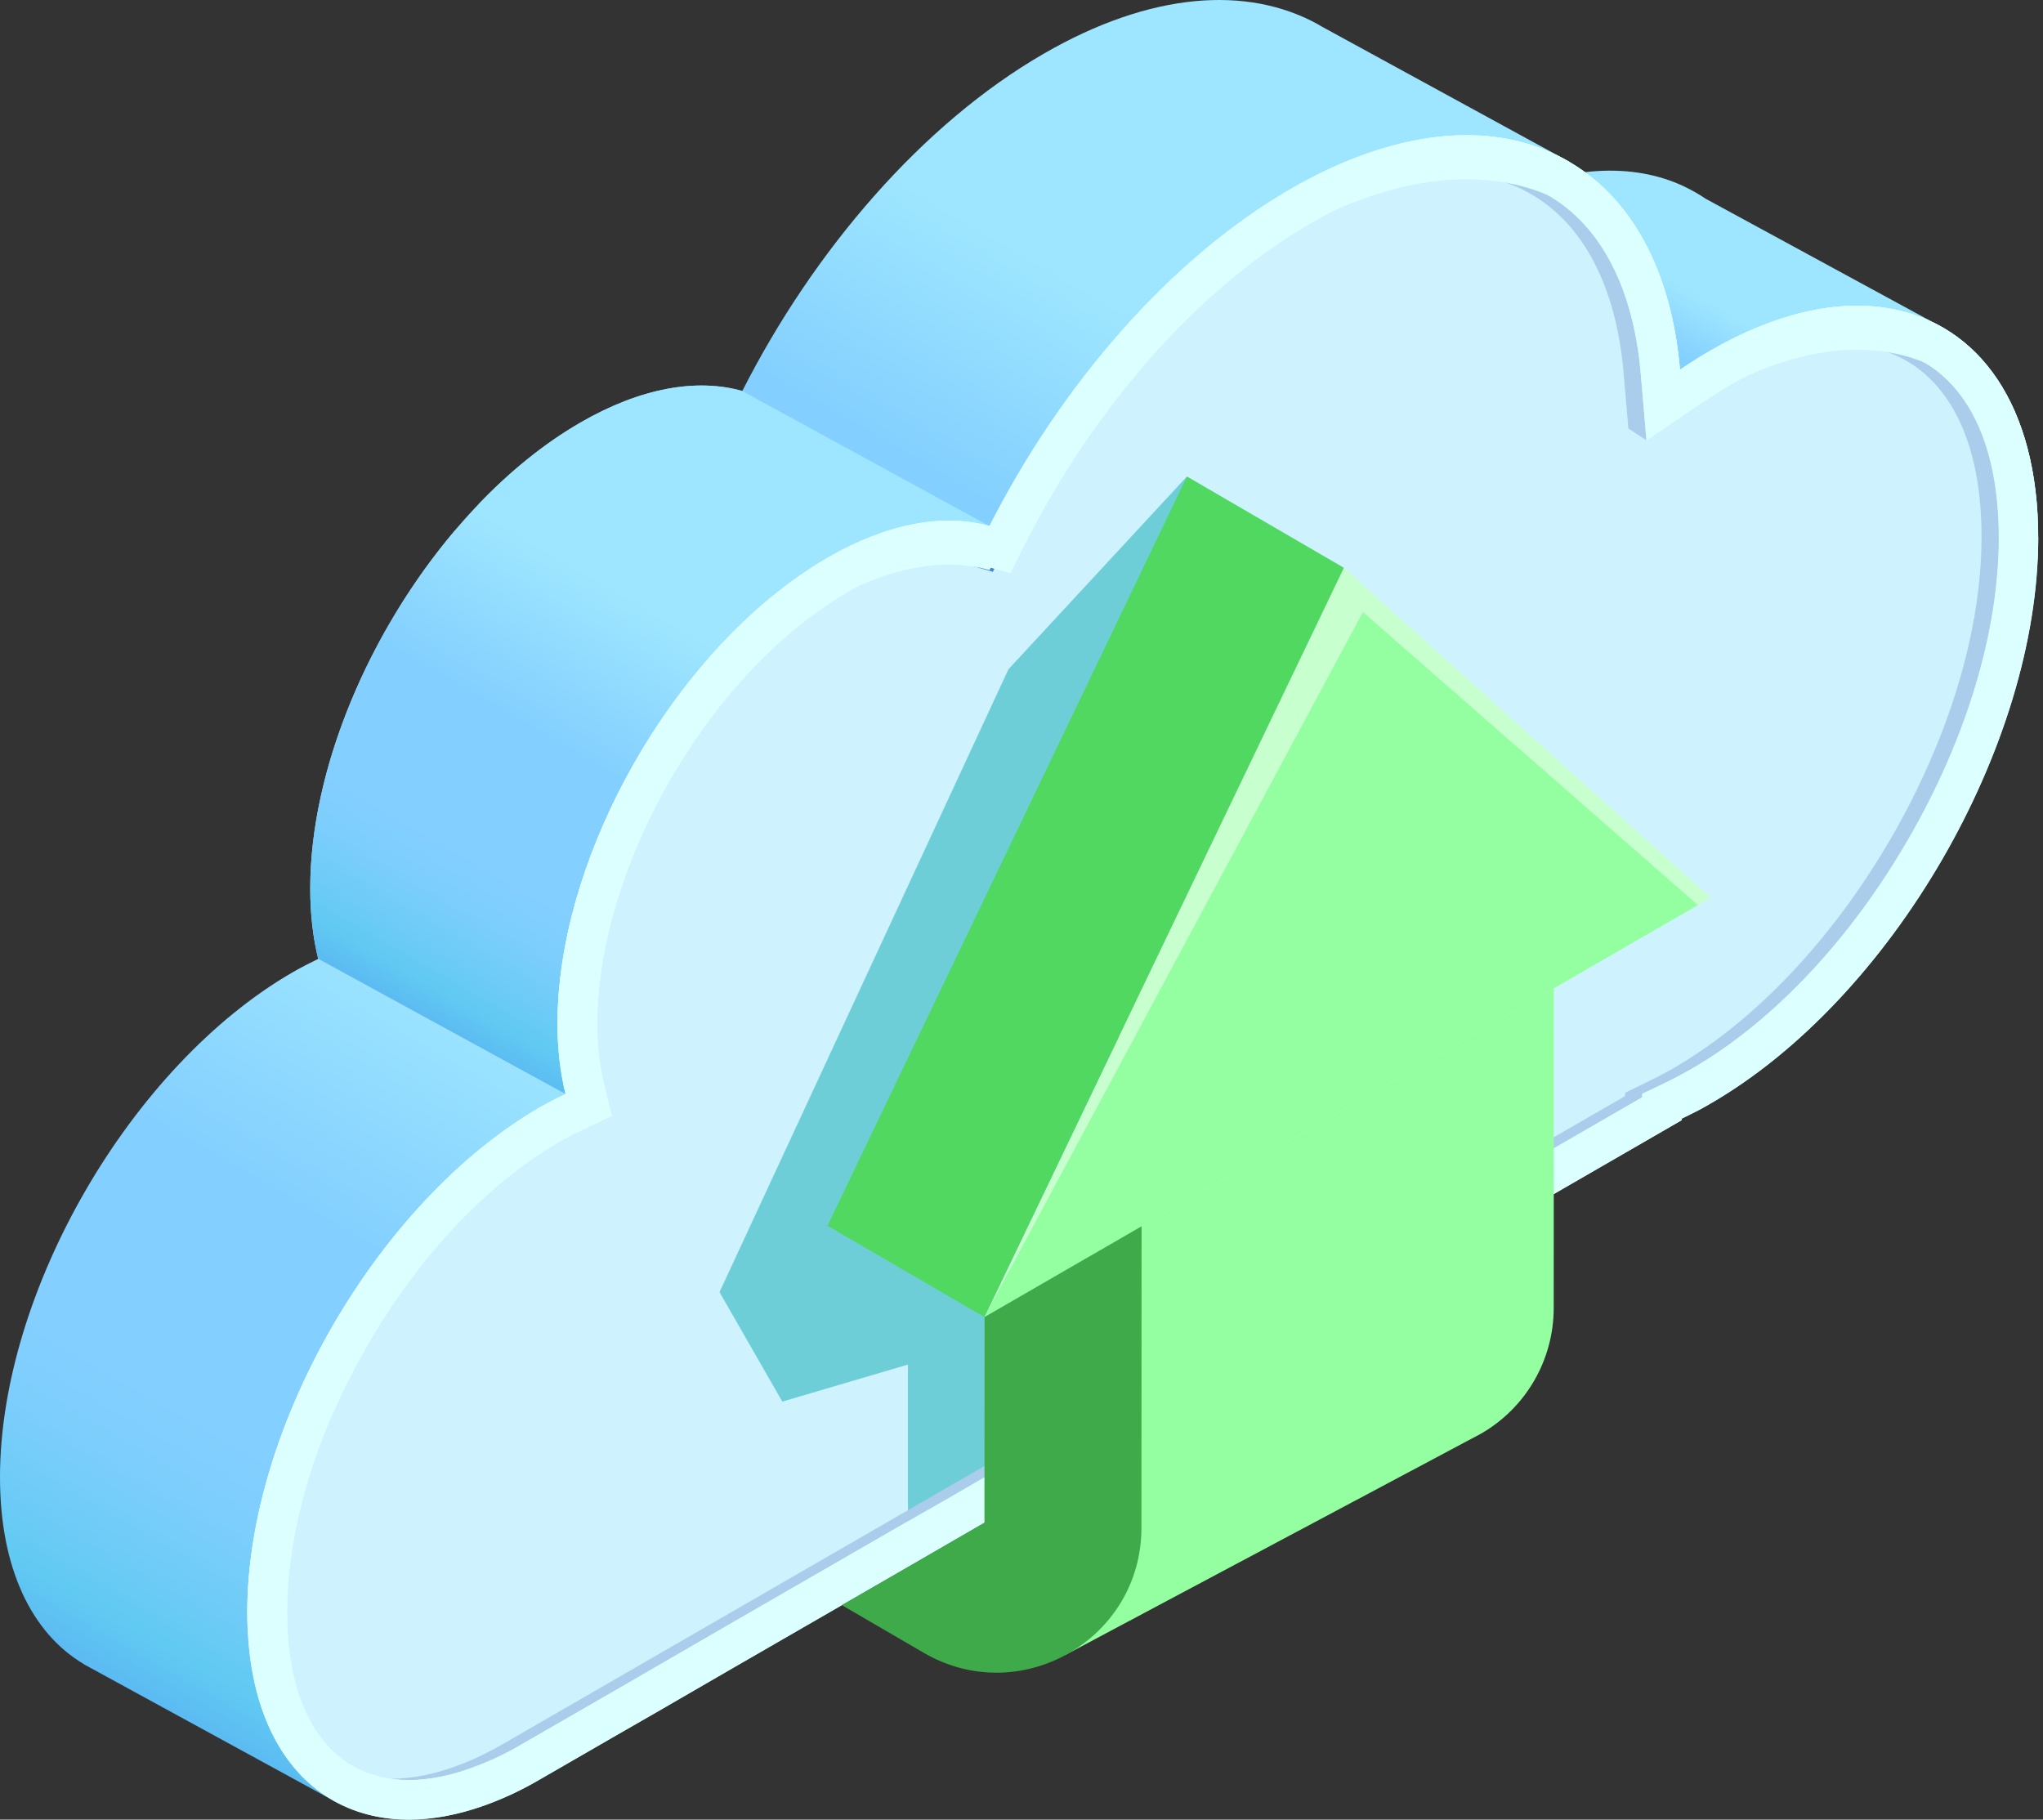
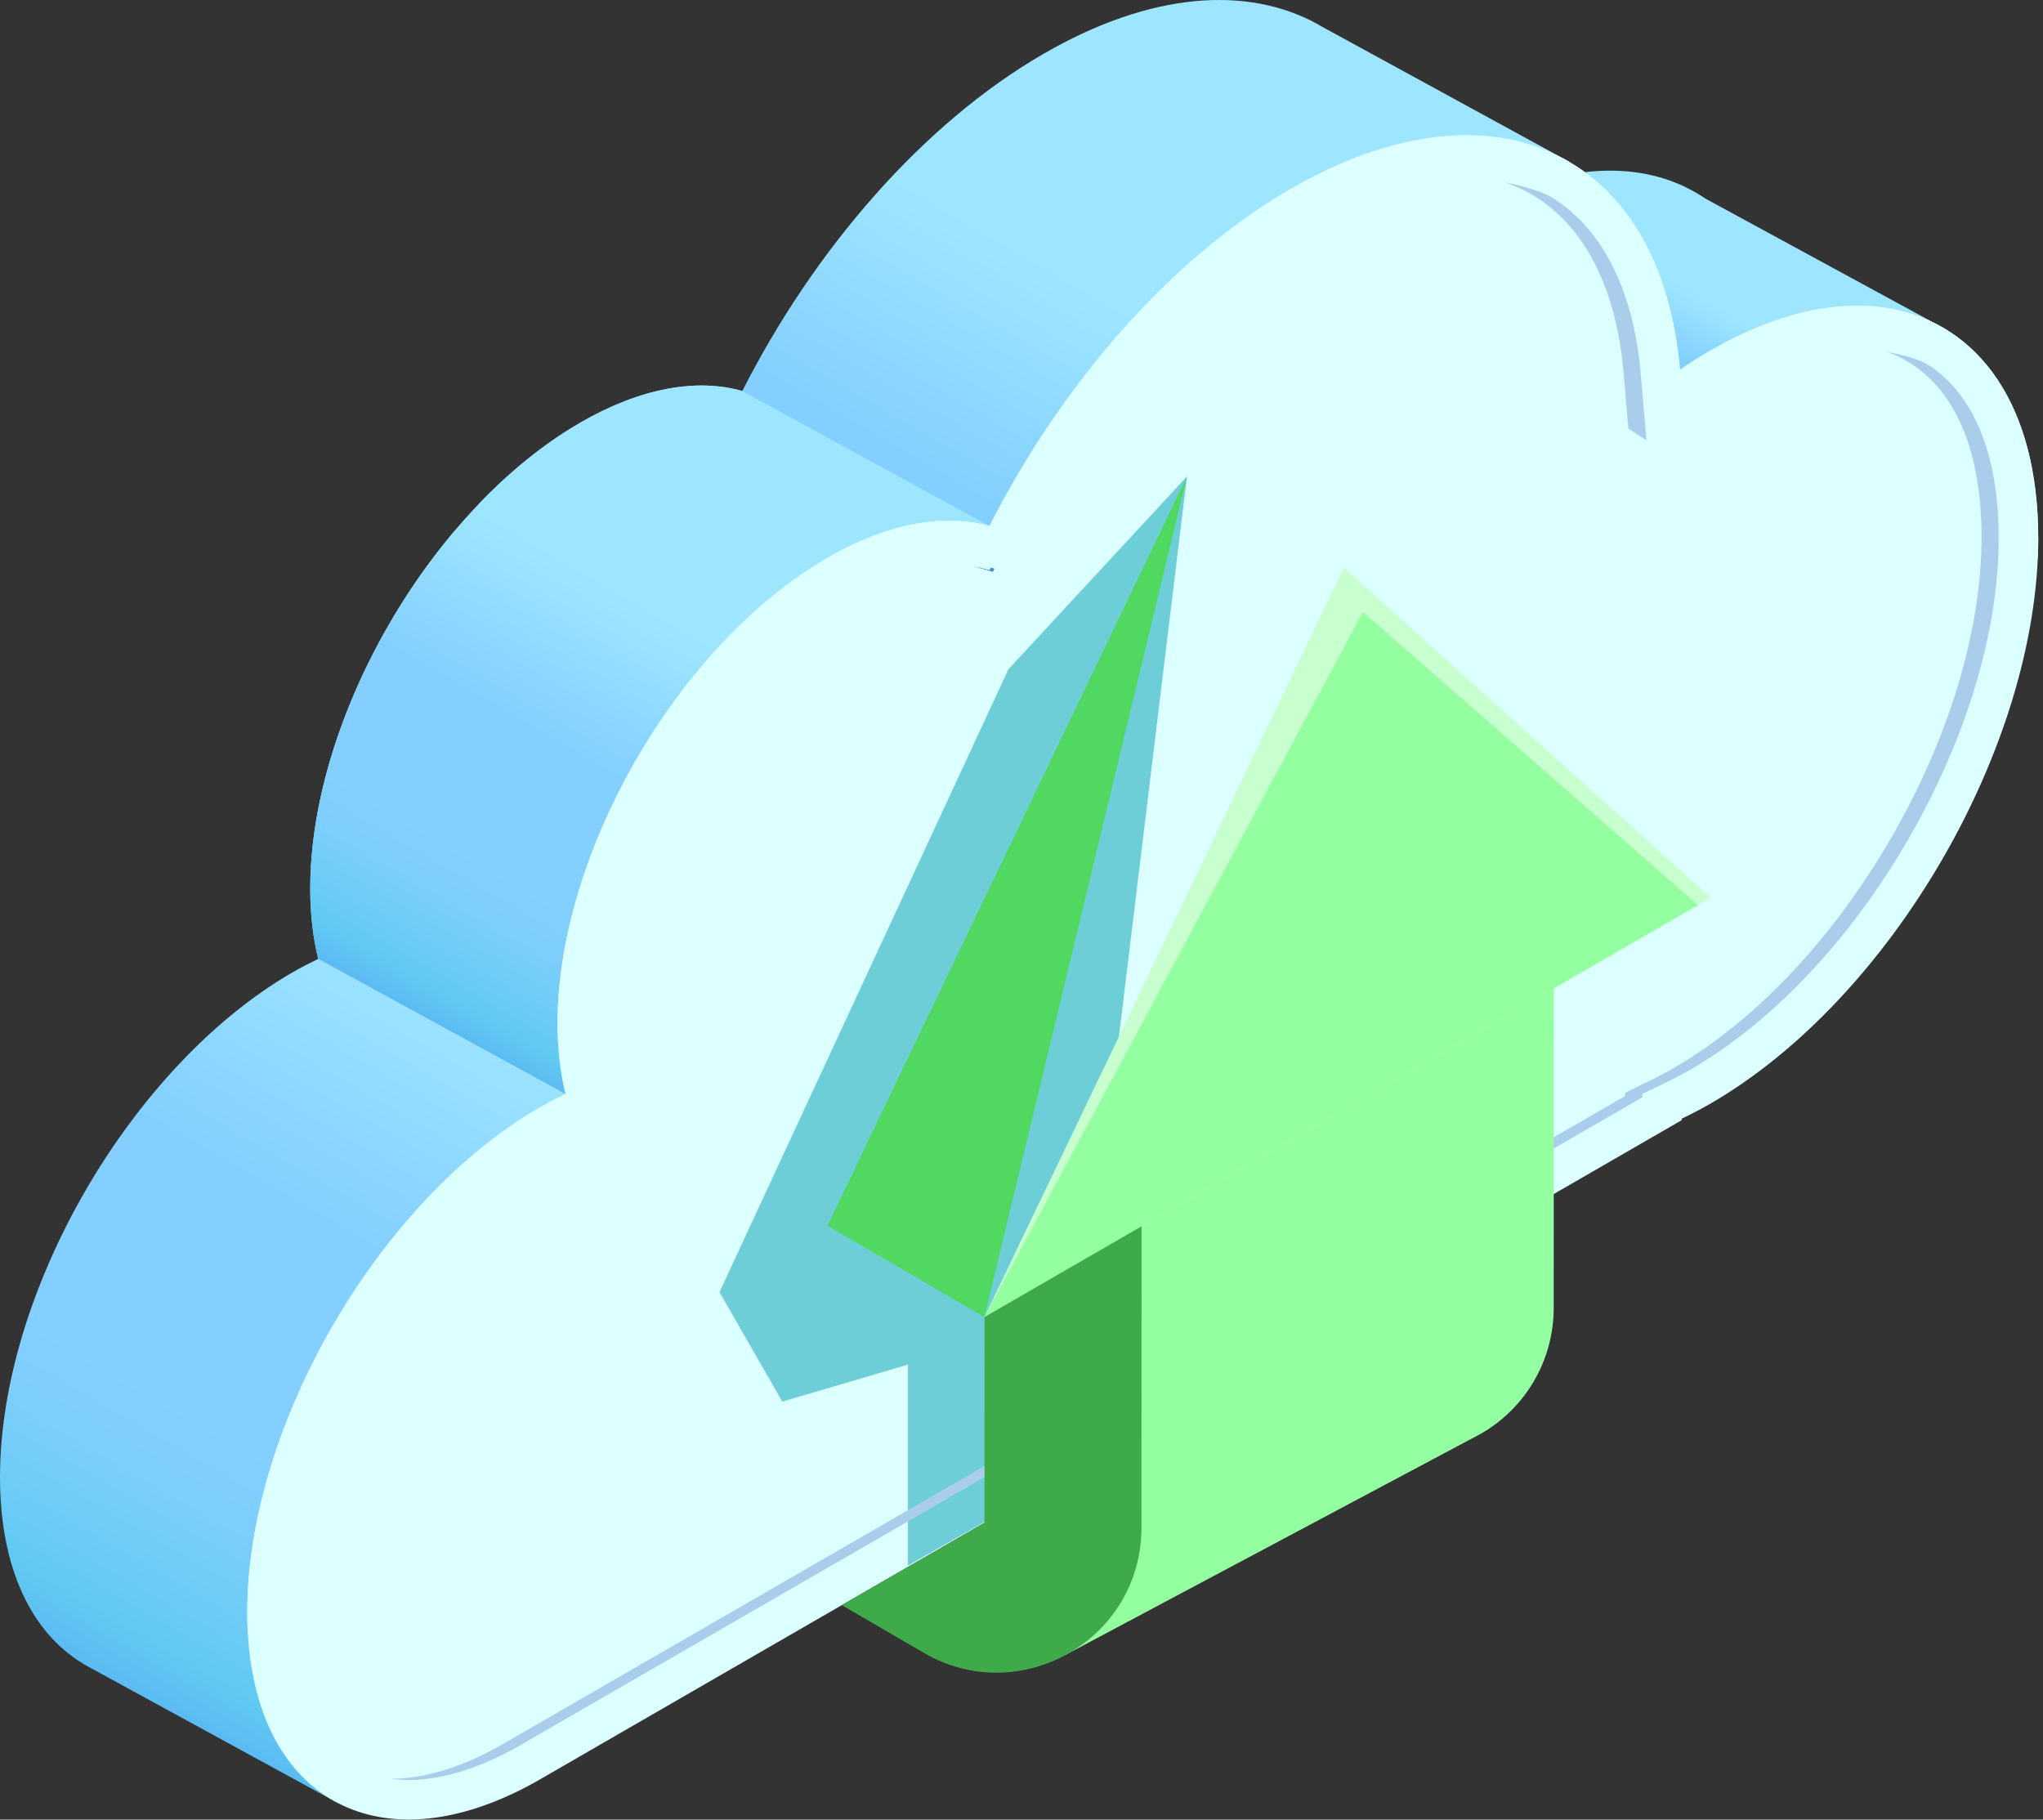
<svg xmlns="http://www.w3.org/2000/svg" width="384" height="342" viewBox="0 0 384 342" fill="none">
  <rect x="0" y="0" width="384" height="342" fill="#333333" stroke="none" />
  <path d="M308.656 88.903C316.941 94.676 327.878 98.225 337.607 100.705C341.52 101.71 345.475 102.362 349.431 102.683C350.543 97.37 351.259 92.088 351.505 86.936C369.508 87.032 365.906 61.983 365.906 61.983L320.608 37.362C319.422 36.549 318.16 35.833 316.866 35.202L316.727 35.127C306.967 30.445 294.287 31.022 280.271 37.736C272.959 51.944 296.447 80.403 308.656 88.903Z" fill="url(#paint0_linear_3071_22697)" />
  <path d="M70.025 316.16L222.242 228.281C209.178 215.89 196.606 202.986 183.317 190.82C166.158 175.105 148.154 160.148 132.118 143.267C121.032 131.603 96.239 111.654 85.602 99.606C69.384 118.689 58.308 144.561 58.308 167.012C58.308 171.865 58.832 176.281 59.805 180.225C58.233 180.985 56.64 181.797 55.026 182.727C24.642 200.26 0 242.767 0 277.641C0 294.832 5.998 306.955 15.705 312.739H15.684L16.047 312.953C16.09 312.974 16.133 313.006 16.186 313.028L63.354 338.793L70.731 317.935L66.316 318.149C67.545 317.529 68.785 316.887 70.036 316.16H70.025Z" fill="url(#paint1_linear_3071_22697)" />
  <path d="M228.058 224.924L230.26 223.652C223.418 218.199 216.597 212.726 209.787 207.23C215.849 213.153 221.9 219.097 228.058 224.924Z" fill="#52A5EA" />
  <path d="M332.657 105.935C321.272 102.525 308.496 98.302 299.804 89.835C289.873 80.149 284.228 63.407 287.264 49.284C286.259 49.915 285.265 50.567 284.27 51.24C283.854 46.472 283.052 42.068 281.897 38.005C289.937 35.354 294.961 30.404 294.961 30.404L248.413 4.981C248.242 4.885 248.071 4.778 247.911 4.682L247.75 4.585C234.494 -2.759 216.287 -1.53 196.199 10.081C173.385 23.252 152.997 46.964 139.526 73.478C131.049 71.072 120.507 72.825 109.09 79.422C102.29 83.345 95.811 88.627 89.889 94.827C101.627 108.084 127.339 129.37 139.794 141.985C142.21 144.433 144.679 146.849 147.16 149.233C147.812 149.265 148.475 149.49 149.084 149.971C178.217 173.234 206.975 197.022 236.161 220.221L284.634 192.232V191.954C286.387 191.109 288.162 190.201 289.958 189.164C316.664 173.747 339.403 141.13 347.978 108.918C342.824 108.437 337.693 107.421 332.679 105.914L332.657 105.935Z" fill="url(#paint2_linear_3071_22697)" />
  <path d="M109.079 79.433C81.047 95.619 58.318 134.822 58.318 166.991C58.318 171.845 58.842 176.26 59.815 180.205L106.299 205.607C226.037 223.257 185.989 98.879 185.989 98.879L139.505 73.488C131.027 71.083 120.486 72.836 109.068 79.433H109.079Z" fill="url(#paint3_linear_3071_22697)" />
  <path d="M383.108 101.081C383.108 140.167 355.504 187.784 321.442 207.455C320.213 208.161 319.016 208.813 317.807 209.412C317.241 209.7 316.674 209.978 316.108 210.246V210.523L236.877 256.27L203.158 275.738L101.52 334.42C98.356 336.248 95.266 337.724 92.24 338.878C66.272 348.821 46.473 334.292 46.473 303.042C46.473 268.158 71.126 225.662 101.509 208.107C103.134 207.177 104.706 206.354 106.288 205.616C105.305 201.661 104.781 197.256 104.781 192.392C104.781 162.863 123.928 127.412 148.752 109.281C150.976 107.656 153.243 106.17 155.541 104.833C166.959 98.248 177.49 96.484 185.967 98.889C199.438 72.386 219.825 48.674 242.64 35.492C250.23 31.12 257.564 28.212 264.449 26.704C275.14 24.331 284.773 25.293 292.748 29.249C305.513 35.535 314.012 49.433 315.755 69.511C317.626 68.238 319.507 67.041 321.421 65.929C333.833 58.756 345.39 56.297 355.076 57.975C371.946 60.851 383.086 76.257 383.086 101.092L383.108 101.081Z" fill="#DCFFFF" />
-   <path d="M375.667 101.058C375.667 118.688 369.595 138.829 358.615 157.827C348.202 175.777 334.668 190.424 320.267 199.479C319.401 200.013 318.578 200.516 317.723 201.018C316.568 201.66 315.499 202.237 314.494 202.74C314.066 202.996 313.671 203.167 313.275 203.349L308.678 205.573V206.214L239.348 246.251L205.629 265.709L97.811 327.962C96.699 328.603 95.587 329.223 94.507 329.758C92.85 330.581 91.204 331.298 89.59 331.918C85.067 333.639 80.791 334.537 76.803 334.537C62.478 334.537 53.935 322.755 53.935 303.009C53.935 297.728 54.545 292.169 55.764 286.492C57.699 277.116 61.259 267.43 66.251 257.915C67.117 256.194 68.08 254.473 69.052 252.784C78.781 235.977 91.674 222.368 105.241 214.51C106.642 213.719 108.042 213.003 109.475 212.319L114.97 209.731L113.537 203.809C112.671 200.366 112.244 196.517 112.244 192.391C112.244 177.274 117.814 160.147 126.815 145.073C132.097 136.199 138.554 128.021 145.813 121.339C148.186 119.147 150.624 117.105 153.168 115.267C155.178 113.791 157.263 112.434 159.305 111.247C166.051 107.334 172.658 105.281 178.335 105.281C180.345 105.281 182.216 105.538 183.969 105.998L189.86 107.687L192.628 102.234C205.981 75.913 225.589 53.912 246.382 41.916C251.877 38.752 257.266 36.389 262.472 34.882C263.691 34.518 264.878 34.198 266.064 33.952C269.4 33.193 272.596 32.84 275.654 32.84C280.754 32.84 285.383 33.877 289.477 35.897C289.98 36.143 290.482 36.4 290.953 36.689C297.239 40.281 302.007 46.342 305.033 54.425C306.754 59.054 307.908 64.335 308.411 70.151L309.491 82.756L314.12 79.591L319.968 75.646C321.839 74.385 323.56 73.316 325.174 72.343C327.109 71.231 329.055 70.226 330.99 69.403C337.383 66.463 343.552 64.912 349.122 64.912C350.554 64.912 351.955 64.987 353.323 65.233C353.505 65.233 353.687 65.265 353.858 65.308C367.756 67.681 375.689 80.714 375.689 101.069L375.667 101.058Z" fill="#CFF2FF" />
  <path d="M223.096 89.555L189.548 125.786L135.238 242.851L147.041 263.431L170.657 256.472V294.243L200.282 277.394L223.096 89.555Z" fill="#6ECED8" />
  <path d="M286.239 35.664C286.741 35.91 287.233 36.167 287.714 36.455C297.603 42.1 303.761 53.892 305.151 69.907L306.071 80.534L309.47 82.758L308.38 70.132C306.99 54.117 300.832 42.325 290.943 36.68C290.462 36.402 289.97 36.135 289.468 35.889C285.651 33.986 281.321 32.981 276.617 32.863C280.081 33.28 283.31 34.21 286.239 35.664Z" fill="#AACDEC" />
  <path d="M353.836 65.299C353.665 65.267 353.494 65.235 353.312 65.224C352.072 65.021 350.789 64.925 349.484 64.914C349.688 64.946 349.891 64.968 350.083 65C350.265 65.01 350.436 65.042 350.607 65.074C364.495 67.437 372.449 80.48 372.449 100.857C372.449 118.475 366.387 138.628 355.397 157.593C344.984 175.543 331.449 190.222 317.027 199.267C316.182 199.79 315.348 200.304 314.504 200.795C313.339 201.458 312.269 202.035 311.265 202.538C310.826 202.762 310.441 202.944 310.056 203.137L305.459 205.382V206.002L236.118 246.039L202.41 265.507L94.582 327.76C93.47 328.402 92.368 329.001 91.267 329.546C89.621 330.369 87.985 331.096 86.371 331.705C81.838 333.437 77.54 334.314 73.595 334.314C73.563 334.314 73.542 334.314 73.51 334.314C74.579 334.464 75.68 334.549 76.824 334.549C80.78 334.549 85.077 333.672 89.6 331.94C91.214 331.32 92.85 330.604 94.496 329.781C95.597 329.236 96.709 328.637 97.81 327.996L205.639 265.742L239.347 246.274L308.688 206.237V205.617L313.285 203.372C313.659 203.19 314.055 202.998 314.493 202.773C315.509 202.271 316.578 201.683 317.733 201.031C318.577 200.539 319.411 200.036 320.256 199.502C334.678 190.457 348.212 175.779 358.625 157.829C369.615 138.852 375.677 118.711 375.677 101.092C375.677 80.715 367.723 67.672 353.836 65.31V65.299Z" fill="#AACDEC" />
  <path d="M180.74 105.806L186.62 107.474L186.919 106.875L183.969 106.041C182.226 105.55 180.345 105.293 178.356 105.293C178.335 105.293 178.303 105.293 178.281 105.293C179.126 105.421 179.949 105.582 180.74 105.806Z" fill="#428BD0" />
  <path d="M101.52 216.371C103.145 215.441 104.717 214.618 106.299 213.88C105.711 211.496 105.305 208.93 105.059 206.215C103.883 206.792 102.707 207.412 101.509 208.096C71.126 225.651 46.473 268.158 46.473 303.032C46.473 304.421 46.526 305.768 46.601 307.094C48.461 273.065 72.334 233.22 101.509 216.371H101.52Z" fill="#DCFFFF" />
  <path d="M148.774 117.545C150.998 115.92 153.265 114.434 155.563 113.097C166.981 106.512 177.511 104.748 185.989 107.153C199.46 80.65 219.847 56.938 242.662 43.756C250.252 39.383 257.586 36.475 264.471 34.968C275.162 32.595 284.795 33.557 292.77 37.513C305.535 43.799 314.034 57.697 315.777 77.775C317.648 76.502 319.529 75.305 321.443 74.193C333.855 67.019 345.412 64.561 355.098 66.239C371.027 68.954 381.836 82.853 382.99 105.314C383.065 103.892 383.108 102.481 383.108 101.081C383.108 76.246 371.968 60.84 355.098 57.964C345.423 56.297 333.855 58.745 321.443 65.918C319.519 67.03 317.637 68.228 315.777 69.5C314.034 49.422 305.535 35.524 292.77 29.238C284.805 25.282 275.162 24.309 264.471 26.693C257.586 28.212 250.252 31.109 242.662 35.481C219.847 48.663 199.46 72.376 185.989 98.878C177.511 96.473 166.981 98.237 155.563 104.822C153.265 106.159 150.987 107.645 148.774 109.27C123.95 127.402 104.803 162.863 104.803 192.381C104.803 193.781 104.856 195.128 104.942 196.443C106.631 167.824 125.126 134.821 148.774 117.545Z" fill="#DCFFFF" />
-   <path d="M355.131 57.974C345.423 56.275 333.834 58.765 321.465 65.918C319.53 67.008 317.648 68.227 315.767 69.499C314.067 49.422 305.514 35.534 292.781 29.227C284.838 25.282 275.195 24.309 264.515 26.682C257.598 28.2 250.264 31.108 242.673 35.481C219.869 48.705 199.482 72.364 186.022 98.867C177.533 96.504 166.971 98.258 155.574 104.811C153.265 106.147 151.02 107.666 148.775 109.301C123.961 127.444 104.793 162.863 104.793 192.402C104.793 197.255 105.338 201.681 106.311 205.626C104.728 206.353 103.157 207.208 101.521 208.117C71.127 225.65 46.506 268.168 46.506 303.052C46.506 334.291 66.284 348.852 92.242 338.899C95.278 337.744 98.367 336.29 101.521 334.409L115.836 326.155L123.053 322.029L137.485 313.658L171.151 294.243L192.811 281.681L203.181 275.737L226.412 262.331L233.629 258.151L236.9 256.269L240.845 254.024L248.061 249.833L316.12 210.523V210.223C316.665 209.977 317.274 209.678 317.819 209.379C319.027 208.833 320.246 208.171 321.454 207.433C355.483 187.783 383.087 140.166 383.087 101.101C383.087 76.234 371.99 60.829 355.12 57.974H355.131ZM320.246 199.49C319.402 200.035 318.611 200.516 317.702 201.008C316.547 201.671 315.521 202.216 314.484 202.772C314.056 203.018 313.639 203.199 313.276 203.381L308.668 205.562V206.225L248.072 241.227L240.856 245.407L239.338 246.252L233.639 249.523L226.423 253.714L205.618 265.72L192.821 273.118L178.389 281.489L171.172 285.616L137.507 305.03L115.847 317.592L97.833 327.962C96.742 328.625 95.588 329.234 94.497 329.78C92.862 330.571 91.226 331.298 89.579 331.907C85.089 333.671 80.781 334.58 76.847 334.58C62.467 334.58 53.979 322.756 53.979 303.042C53.979 297.76 54.588 292.18 55.796 286.546C57.742 277.148 61.259 267.441 66.295 257.915C67.139 256.216 68.112 254.516 69.085 252.816C78.792 236.01 91.707 222.368 105.242 214.542C106.696 213.751 108.096 213.024 109.486 212.361L115.002 209.753L113.548 203.809C112.704 200.409 112.276 196.528 112.276 192.402C112.276 177.295 117.857 160.19 126.837 145.084C132.119 136.232 138.608 128.042 145.824 121.371C148.187 119.19 150.678 117.127 153.222 115.31C155.222 113.856 157.285 112.455 159.348 111.247C166.084 107.366 172.69 105.303 178.399 105.303C180.399 105.303 182.216 105.549 183.98 106.03L189.924 107.73L192.65 102.267C205.993 75.946 225.589 53.922 246.394 41.97C251.91 38.752 257.309 36.389 262.473 34.935C263.745 34.572 264.899 34.209 266.118 33.963C269.454 33.236 272.608 32.872 275.697 32.872C280.797 32.872 285.405 33.898 289.467 35.908C290.012 36.154 290.504 36.389 290.985 36.699C297.229 40.281 302.029 46.343 305.054 54.468C306.754 59.075 307.909 64.357 308.39 70.183L309.48 82.799L314.152 79.581L319.979 75.636C321.861 74.428 323.56 73.326 325.196 72.364C327.142 71.274 329.077 70.237 331.023 69.392C337.394 66.484 343.584 64.902 349.165 64.902C350.555 64.902 351.955 65.02 353.345 65.266C353.527 65.266 353.709 65.266 353.89 65.33C367.778 67.692 375.732 80.735 375.732 101.059C375.732 118.709 369.67 138.851 358.627 157.838C348.256 175.788 334.732 190.467 320.289 199.511L320.246 199.49Z" fill="#DCFFFF" />
  <path d="M214.567 201.939L200.295 311.018L278.413 269.43C286.838 264.566 292.023 255.586 292.033 245.857L292.066 157.219L214.578 201.928L214.567 201.939Z" fill="#94FFA1" />
  <path d="M185.027 247.535L252.594 106.715L321.561 168.722L185.027 247.535Z" fill="#C8FFCF" />
  <path d="M185.027 247.535L256.175 115.043L319.145 170.112L185.027 247.535Z" fill="#94FFA1" />
  <path d="M214.567 230.495L214.545 287.125C214.545 308.122 191.774 321.207 173.631 310.645L158.236 301.686L185.038 286.184L185.06 247.536L214.556 230.484L214.567 230.495Z" fill="#3FAA49" />
-   <path d="M185.027 247.534L155.531 230.375L223.098 89.555L252.594 106.714L185.027 247.534Z" fill="#50D860" />
+   <path d="M185.027 247.534L155.531 230.375L223.098 89.555L185.027 247.534Z" fill="#50D860" />
  <defs>
    <linearGradient id="paint0_linear_3071_22697" x1="305.502" y1="87.278" x2="331.556" y2="42.151" gradientUnits="userSpaceOnUse">
      <stop stop-color="#5BBAF2" />
      <stop offset="0.05" stop-color="#61CAF2" />
      <stop offset="0.09" stop-color="#6CCBF6" />
      <stop offset="0.17" stop-color="#7DCEFC" />
      <stop offset="0.23" stop-color="#83CFFF" />
      <stop offset="0.43" stop-color="#83CFFF" />
      <stop offset="0.66" stop-color="#9EE6FF" />
    </linearGradient>
    <linearGradient id="paint1_linear_3071_22697" x1="54.096" y1="334.912" x2="163.87" y2="144.774" gradientUnits="userSpaceOnUse">
      <stop stop-color="#5BBAF2" />
      <stop offset="0.05" stop-color="#61CAF2" />
      <stop offset="0.09" stop-color="#6CCBF6" />
      <stop offset="0.17" stop-color="#7DCEFC" />
      <stop offset="0.23" stop-color="#83CFFF" />
      <stop offset="0.43" stop-color="#83CFFF" />
      <stop offset="0.66" stop-color="#9EE6FF" />
    </linearGradient>
    <linearGradient id="paint2_linear_3071_22697" x1="174.005" y1="184.374" x2="270.918" y2="16.527" gradientUnits="userSpaceOnUse">
      <stop stop-color="#5BBAF2" />
      <stop offset="0.05" stop-color="#61CAF2" />
      <stop offset="0.09" stop-color="#6CCBF6" />
      <stop offset="0.17" stop-color="#7DCEFC" />
      <stop offset="0.23" stop-color="#83CFFF" />
      <stop offset="0.43" stop-color="#83CFFF" />
      <stop offset="0.66" stop-color="#9EE6FF" />
    </linearGradient>
    <linearGradient id="paint3_linear_3071_22697" x1="97.682" y1="202.068" x2="164.447" y2="86.446" gradientUnits="userSpaceOnUse">
      <stop stop-color="#5BBAF2" />
      <stop offset="0.05" stop-color="#61CAF2" />
      <stop offset="0.09" stop-color="#6CCBF6" />
      <stop offset="0.17" stop-color="#7DCEFC" />
      <stop offset="0.23" stop-color="#83CFFF" />
      <stop offset="0.43" stop-color="#83CFFF" />
      <stop offset="0.66" stop-color="#9EE6FF" />
    </linearGradient>
  </defs>
</svg>